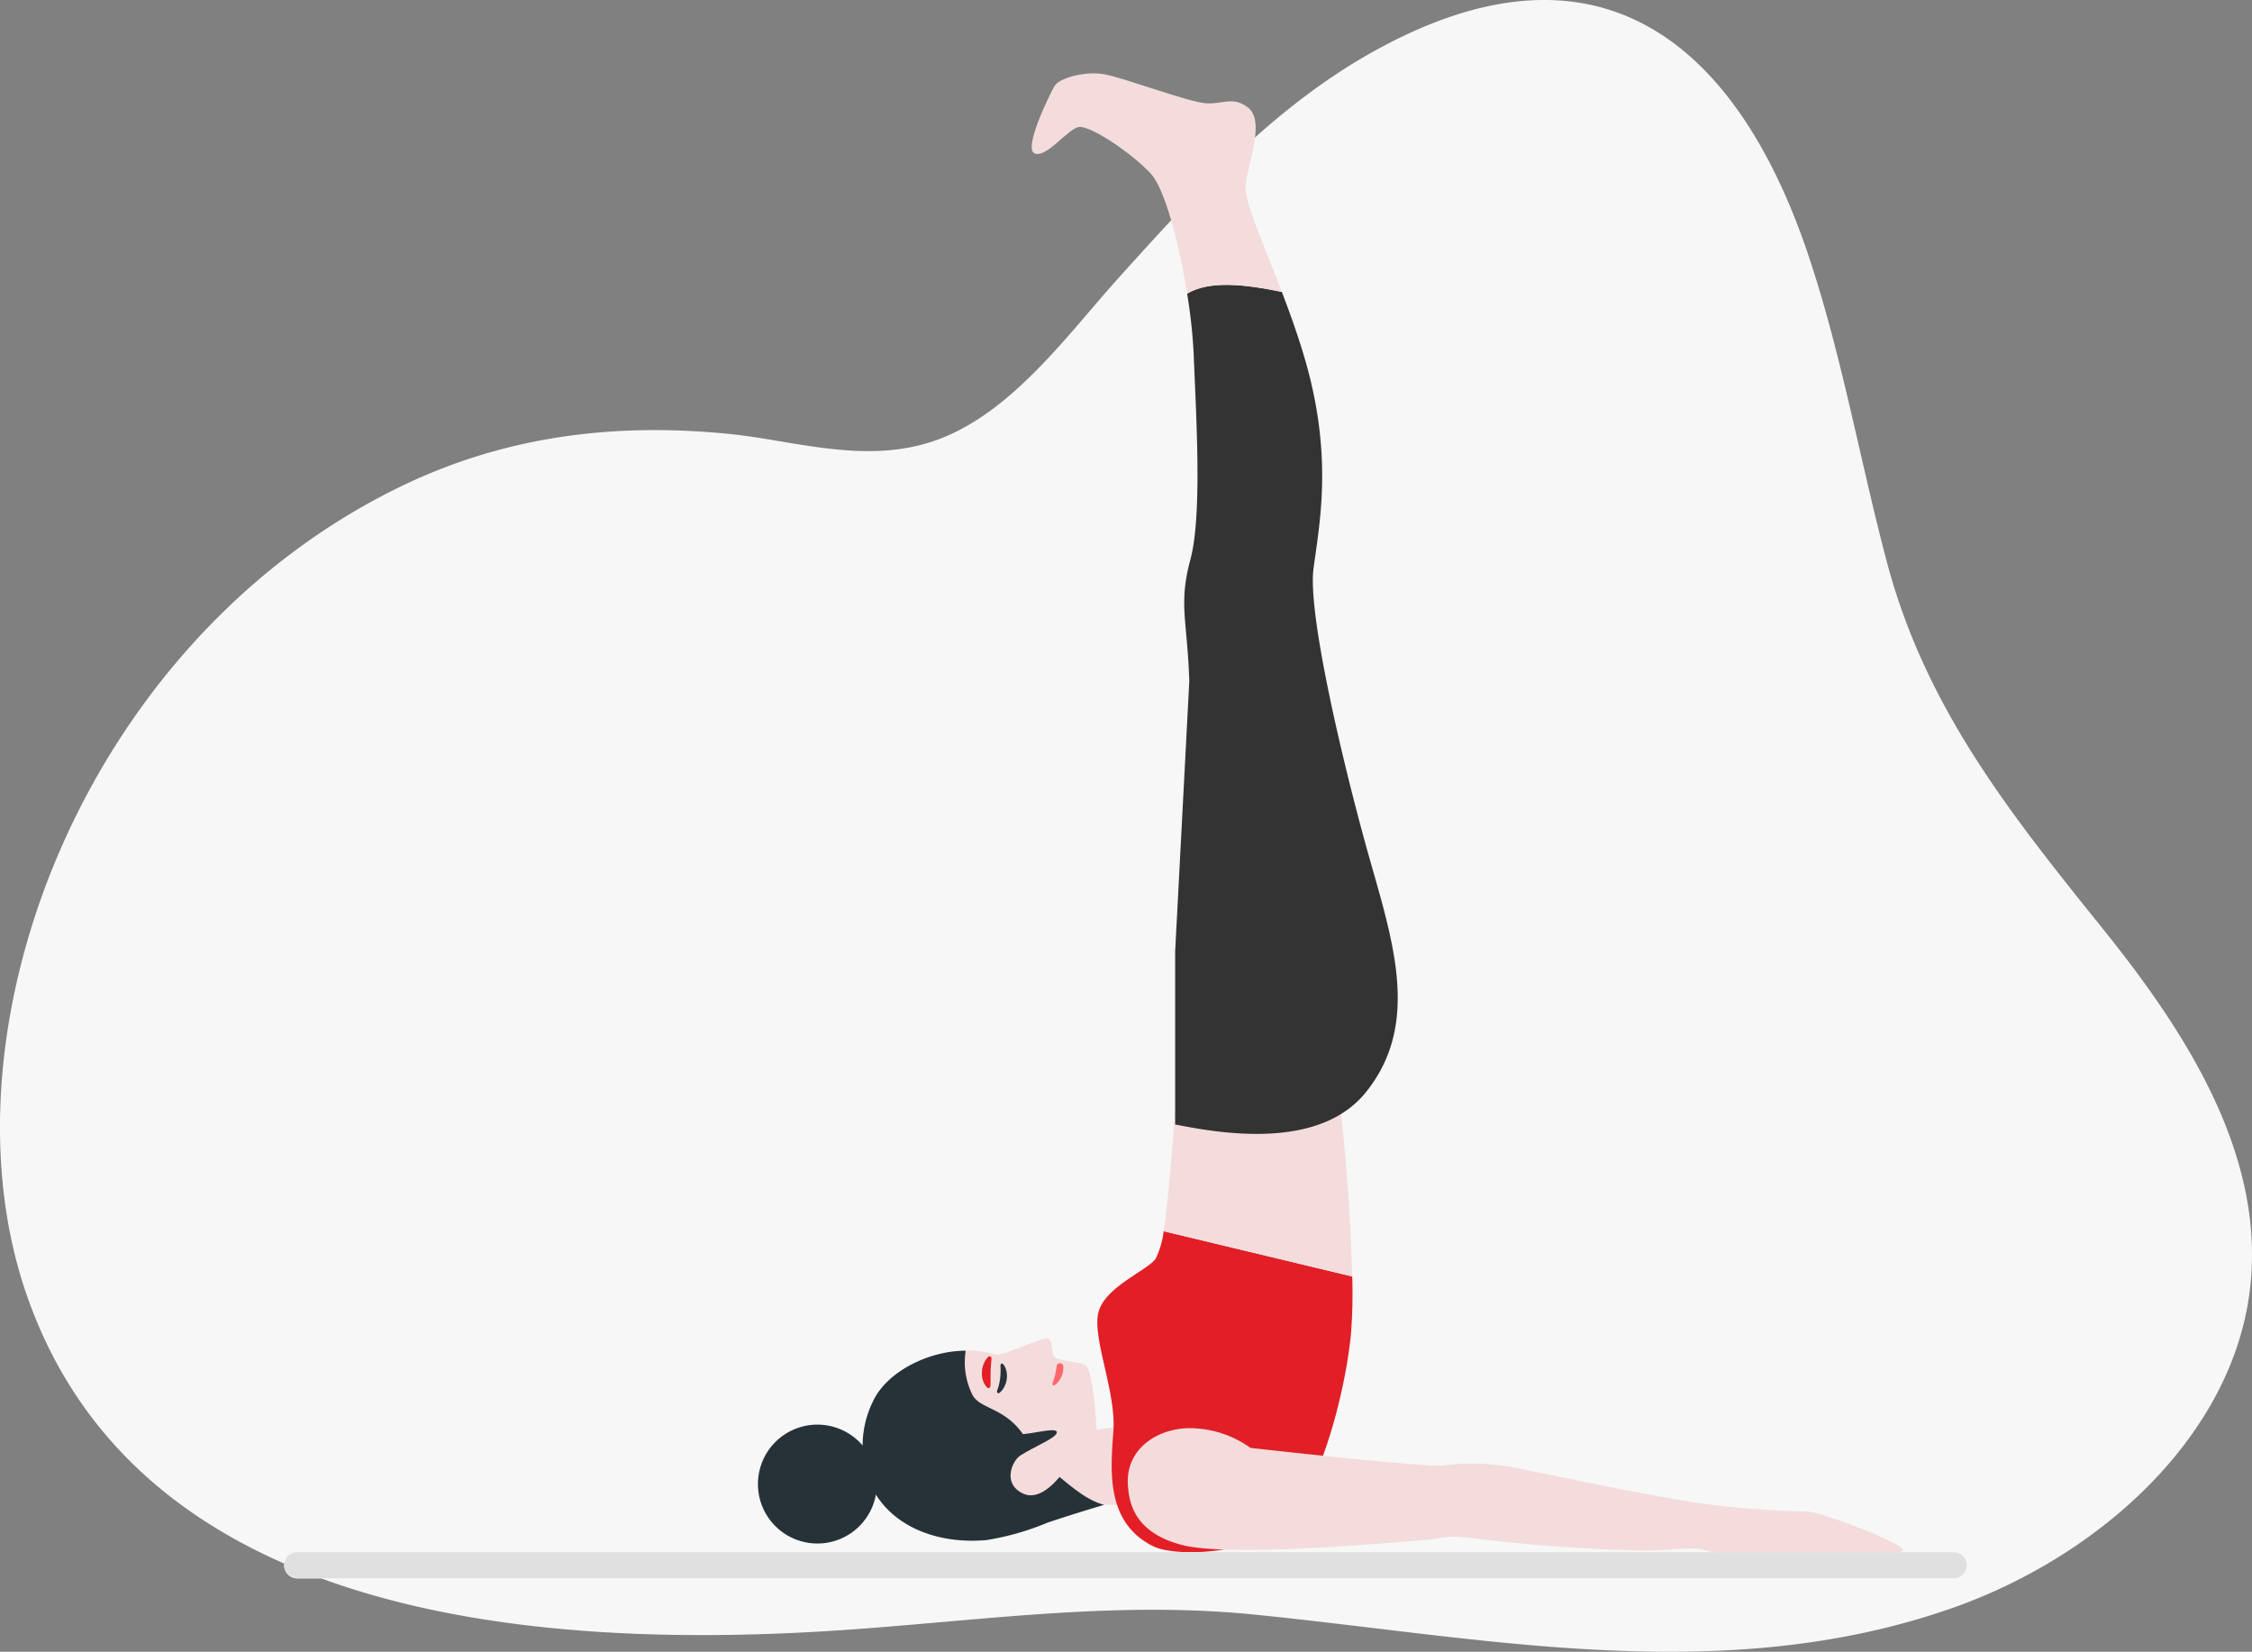
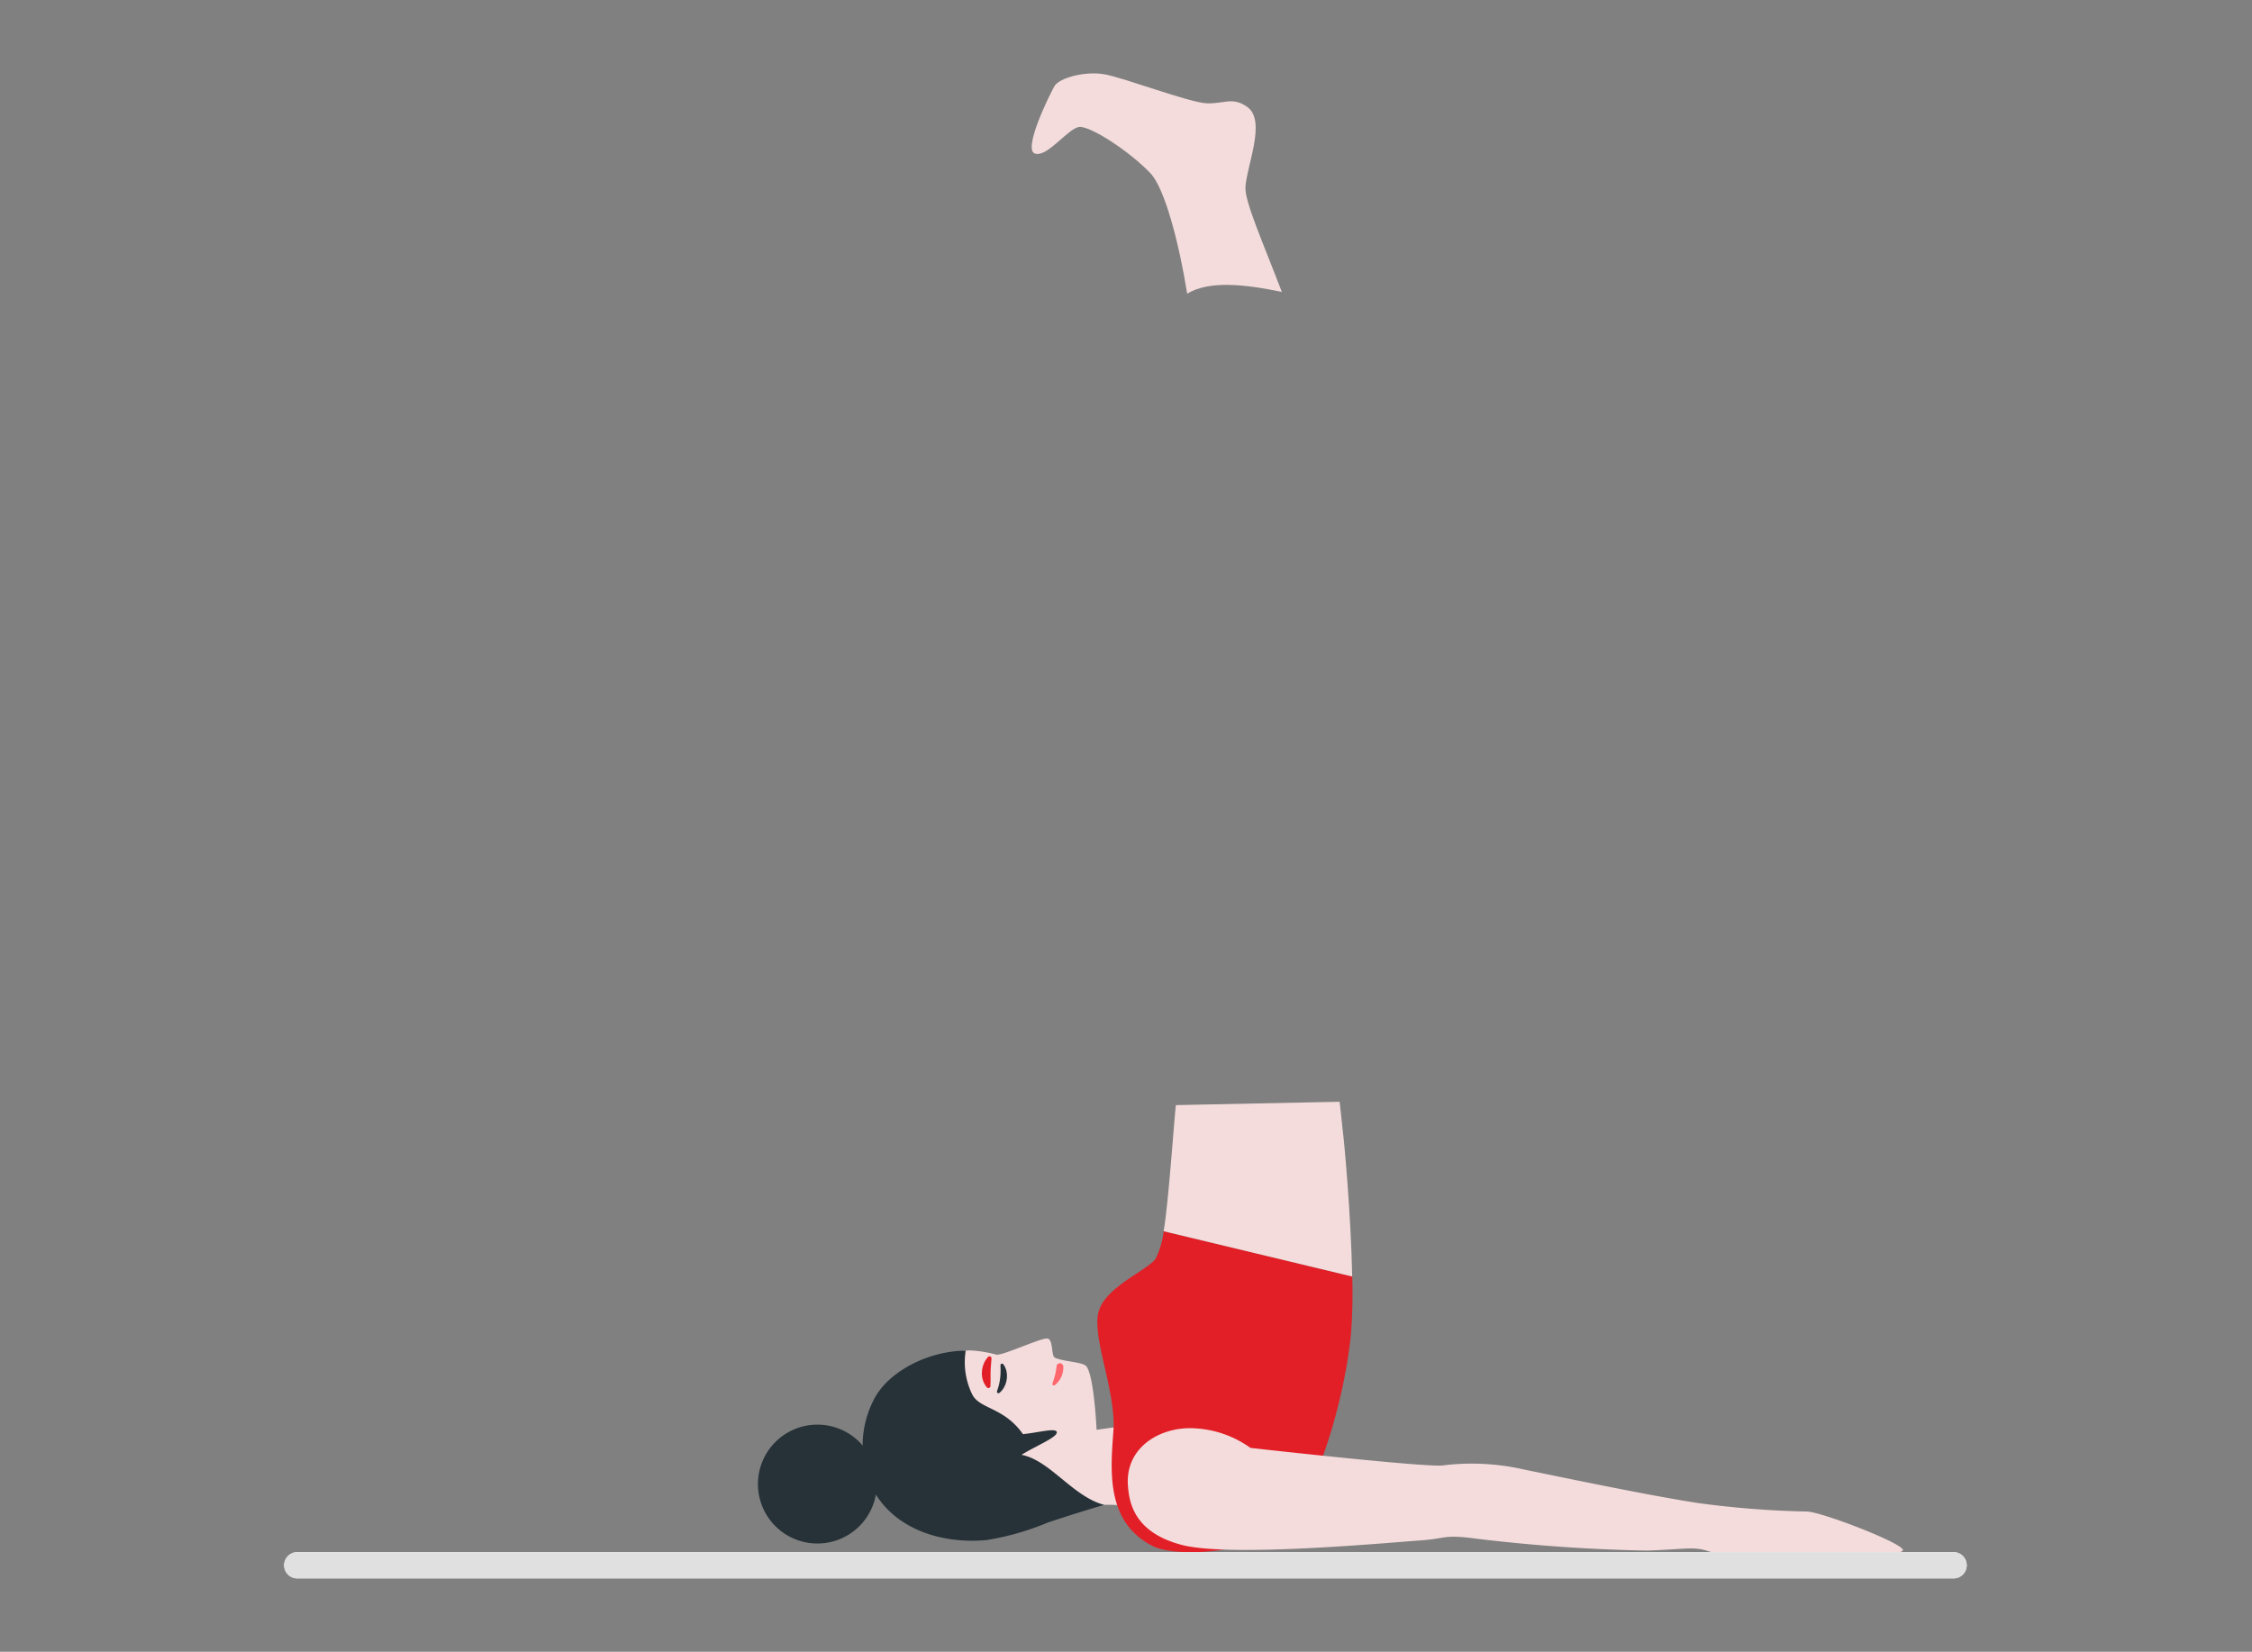
<svg xmlns="http://www.w3.org/2000/svg" width="237.755" height="174.391" viewBox="0 0 237.755 174.391">
  <rect x="0" y="0" width="237.755" height="174.391" fill="#808080" stroke="none" />
  <g id="Group_205277" data-name="Group 205277" transform="translate(-2228 -4181)">
-     <path id="Path_112446" data-name="Path 112446" d="M349.121,1231.383c-21.449,4.71-43.375.3-64.861-1.841-14.146-1.408-27.785.507-41.965,1.548-36.046,2.644-76.038-2.009-87.569-35.326-9.609-27.763,5.924-68.961,39.393-85.263,11.577-5.64,23.363-6.753,34.864-5.595,6.906.7,14.606,3.345,22.045.553,7.847-2.941,13.653-11.114,18.956-17,7.9-8.765,16.231-17.95,26.821-23.872,24.291-13.589,38.735-.339,46.032,21.438,3.548,10.59,5.434,21.624,8.29,32.392,4.05,15.273,12.844,26.367,22.745,38.659,8.814,10.947,17.064,23.751,15.644,37.638-1.611,15.763-15.811,28.688-31.639,34.2a76.364,76.364,0,0,1-8.755,2.468" transform="translate(2076.079 3121.916)" fill="#f7f7f7" />
    <g id="Group_205276" data-name="Group 205276" transform="translate(1447.379 4182.781)">
      <path id="Path_112486" data-name="Path 112486" d="M883.613,168.8c1.549-5.545,5.13-7.325,8.987-7.618a13.379,13.379,0,0,1,2.874.459c.79.03,4.495-1.709,5.3-1.713.7,0,.421,1.842.841,2.031.916.413,2.915.45,3.3.885.841.959,1.1,6.727,1.1,6.727l3.316-.474-1.138,8.414a18.345,18.345,0,0,0-5.408.513c-2.559.715-9.284,3.274-13.986,1.488A8.732,8.732,0,0,1,883.613,168.8Z" transform="translate(-9.622 -20.392)" fill="#f4dcdc" />
      <g id="Group_205275" data-name="Group 205275" transform="translate(884.286 141.419)">
        <path id="Path_112487" data-name="Path 112487" d="M905.258,163.243a2.335,2.335,0,0,1-.9,2.008.158.158,0,0,1-.221-.03.164.164,0,0,1-.02-.158,7.366,7.366,0,0,0,.436-1.827v-.01a.355.355,0,0,1,.7.016Z" transform="translate(-896.668 -162.208)" fill="#ff676c" />
        <path id="Path_112488" data-name="Path 112488" d="M898.025,163.043a1.861,1.861,0,0,1,.344.756,2.46,2.46,0,0,1-.228,1.634,1.929,1.929,0,0,1-.52.645.159.159,0,0,1-.25-.173l0-.006c.077-.239.15-.461.206-.685a5.955,5.955,0,0,0,.167-1.346c.01-.23-.005-.462-.009-.716v-.005a.161.161,0,0,1,.286-.1Z" transform="translate(-895.775 -162.216)" fill="#263238" />
        <path id="Path_112489" data-name="Path 112489" d="M896.06,165.38a2.247,2.247,0,0,1-.524-1.632,2.5,2.5,0,0,1,.646-1.585.21.21,0,0,1,.362.158v.007c-.031.535-.089.992-.095,1.457s.011.913-.016,1.455v.008a.214.214,0,0,1-.371.133Z" transform="translate(-895.533 -162.099)" fill="#e21f26" />
      </g>
      <path id="Path_112491" data-name="Path 112491" d="M916.583,146.869a8.877,8.877,0,0,1-.865,2.936c-.987,1.283-5.331,2.961-6.022,5.626s1.876,8.391,1.579,12.537-.836,9.612,4.146,12.142c2.589,1.314,11.944.888,15.005-3.455s5.33-12.932,5.923-18.854a55.45,55.45,0,0,0,.142-6.15Z" transform="translate(-13.107 -18.663)" fill="#e21f26" />
      <path id="Path_112492" data-name="Path 112492" d="M936.53,133.9c-.062-.47-.137-1.47-.3-2.782l-17.283.353c-.134.664-.777,10.483-1.3,13.313l19.908,4.781C937.432,143.226,936.746,135.552,936.53,133.9Z" transform="translate(-14.177 -16.576)" fill="#f4dcdc" />
-       <path id="Path_112493" data-name="Path 112493" d="M919.051,102.061v18.284c4.963,1.006,15.206,2.676,20.106-3.365,6.18-7.618,2.526-16.951-.1-26.565s-6-24.16-5.4-28.75,2.028-11.458-.69-21.352c-.723-2.633-1.688-5.336-2.653-7.863-3.956-.823-7.669-1.219-10,.183a55.662,55.662,0,0,1,.693,6.4c.219,5.9.939,16.856-.34,21.633s-.343,6.337-.123,12.861" transform="translate(-14.362 -3.409)" fill="#333" />
      <path id="Path_112494" data-name="Path 112494" d="M928,29.041c-1.964-5.144-3.927-9.546-3.843-11.053.125-2.248,2.222-7.006.218-8.459-1.592-1.155-2.5-.311-4.339-.405S911.356,6.441,909.3,6.067s-4.807.375-5.307,1.249-3.37,6.681-2.059,7.117,3.5-2.685,4.681-2.81,5.37,2.621,7.524,4.9c1.5,1.584,3.01,7.351,3.868,12.7C920.33,27.822,924.043,28.218,928,29.041Z" transform="translate(-12.049)" fill="#f4dcdc" />
      <path id="Path_112495" data-name="Path 112495" d="M891.9,161.413a7.744,7.744,0,0,0,.678,4.6c.793,1.6,3.33,1.32,5.367,4.212,1.624-.167,3.436-.676,3.564-.241.161.543-2.133,1.435-3.719,2.423,3.01.574,5.4,4.4,8.724,5.283q-2.99.882-5.949,1.867a28.251,28.251,0,0,1-6.463,1.85c-4.784.442-10.019-1.163-12.223-5.774a10.584,10.584,0,0,1,.187-8.78C883.542,163.581,888.066,161.413,891.9,161.413Z" transform="translate(-9.324 -20.589)" fill="#263238" />
-       <path id="Path_112496" data-name="Path 112496" d="M902.6,174.3a6.474,6.474,0,0,0-2.423-.226c-.88.4-2.167,3.016.174,4.093,2.369,1.09,4.834-3.155,4.834-3.155Z" transform="translate(-11.709 -22.256)" fill="#f4dcdc" />
      <path id="Path_112497" data-name="Path 112497" d="M880.83,176.687a6.276,6.276,0,1,1-6.276-6.276A6.276,6.276,0,0,1,880.83,176.687Z" transform="translate(-7.637 -21.781)" fill="#263238" />
      <path id="Path_112498" data-name="Path 112498" d="M913.3,176.9c-.3-4.126,3.56-6.3,7.151-6.036a11.06,11.06,0,0,1,5.785,2.061s17.754,2,20.215,1.863a24.734,24.734,0,0,1,8.578.4c4.522.931,13.765,2.859,18.685,3.591a99.459,99.459,0,0,0,11.3.865c1.6.066,10.041,3.324,10.108,4.056s-8.446.8-11.3.865-7.714-.2-9.243-.731-2.527-.2-6.45-.067a175.681,175.681,0,0,1-18.088-1.263c-3.524-.466-2.992,0-5.984.2s-19.959,1.806-25.069.465S913.432,178.623,913.3,176.9Z" transform="translate(-13.598 -21.838)" fill="#f4dcdc" />
-       <path id="Path_112499" data-name="Path 112499" d="M986.871,188.7H812.006a1.385,1.385,0,0,1-1.385-1.385h0a1.386,1.386,0,0,1,1.385-1.386H986.871a1.386,1.386,0,0,1,1.385,1.386h0A1.386,1.386,0,0,1,986.871,188.7Z" transform="translate(0 -23.836)" fill="#fffffc" />
+       <path id="Path_112499" data-name="Path 112499" d="M986.871,188.7H812.006a1.385,1.385,0,0,1-1.385-1.385a1.386,1.386,0,0,1,1.385-1.386H986.871a1.386,1.386,0,0,1,1.385,1.386h0A1.386,1.386,0,0,1,986.871,188.7Z" transform="translate(0 -23.836)" fill="#fffffc" />
      <path id="Path_112500" data-name="Path 112500" d="M986.871,188.7H812.006a1.385,1.385,0,0,1-1.385-1.385h0a1.386,1.386,0,0,1,1.385-1.386H986.871a1.386,1.386,0,0,1,1.385,1.386h0A1.386,1.386,0,0,1,986.871,188.7Z" transform="translate(0 -23.836)" fill="#e0e0e0" />
    </g>
  </g>
</svg>